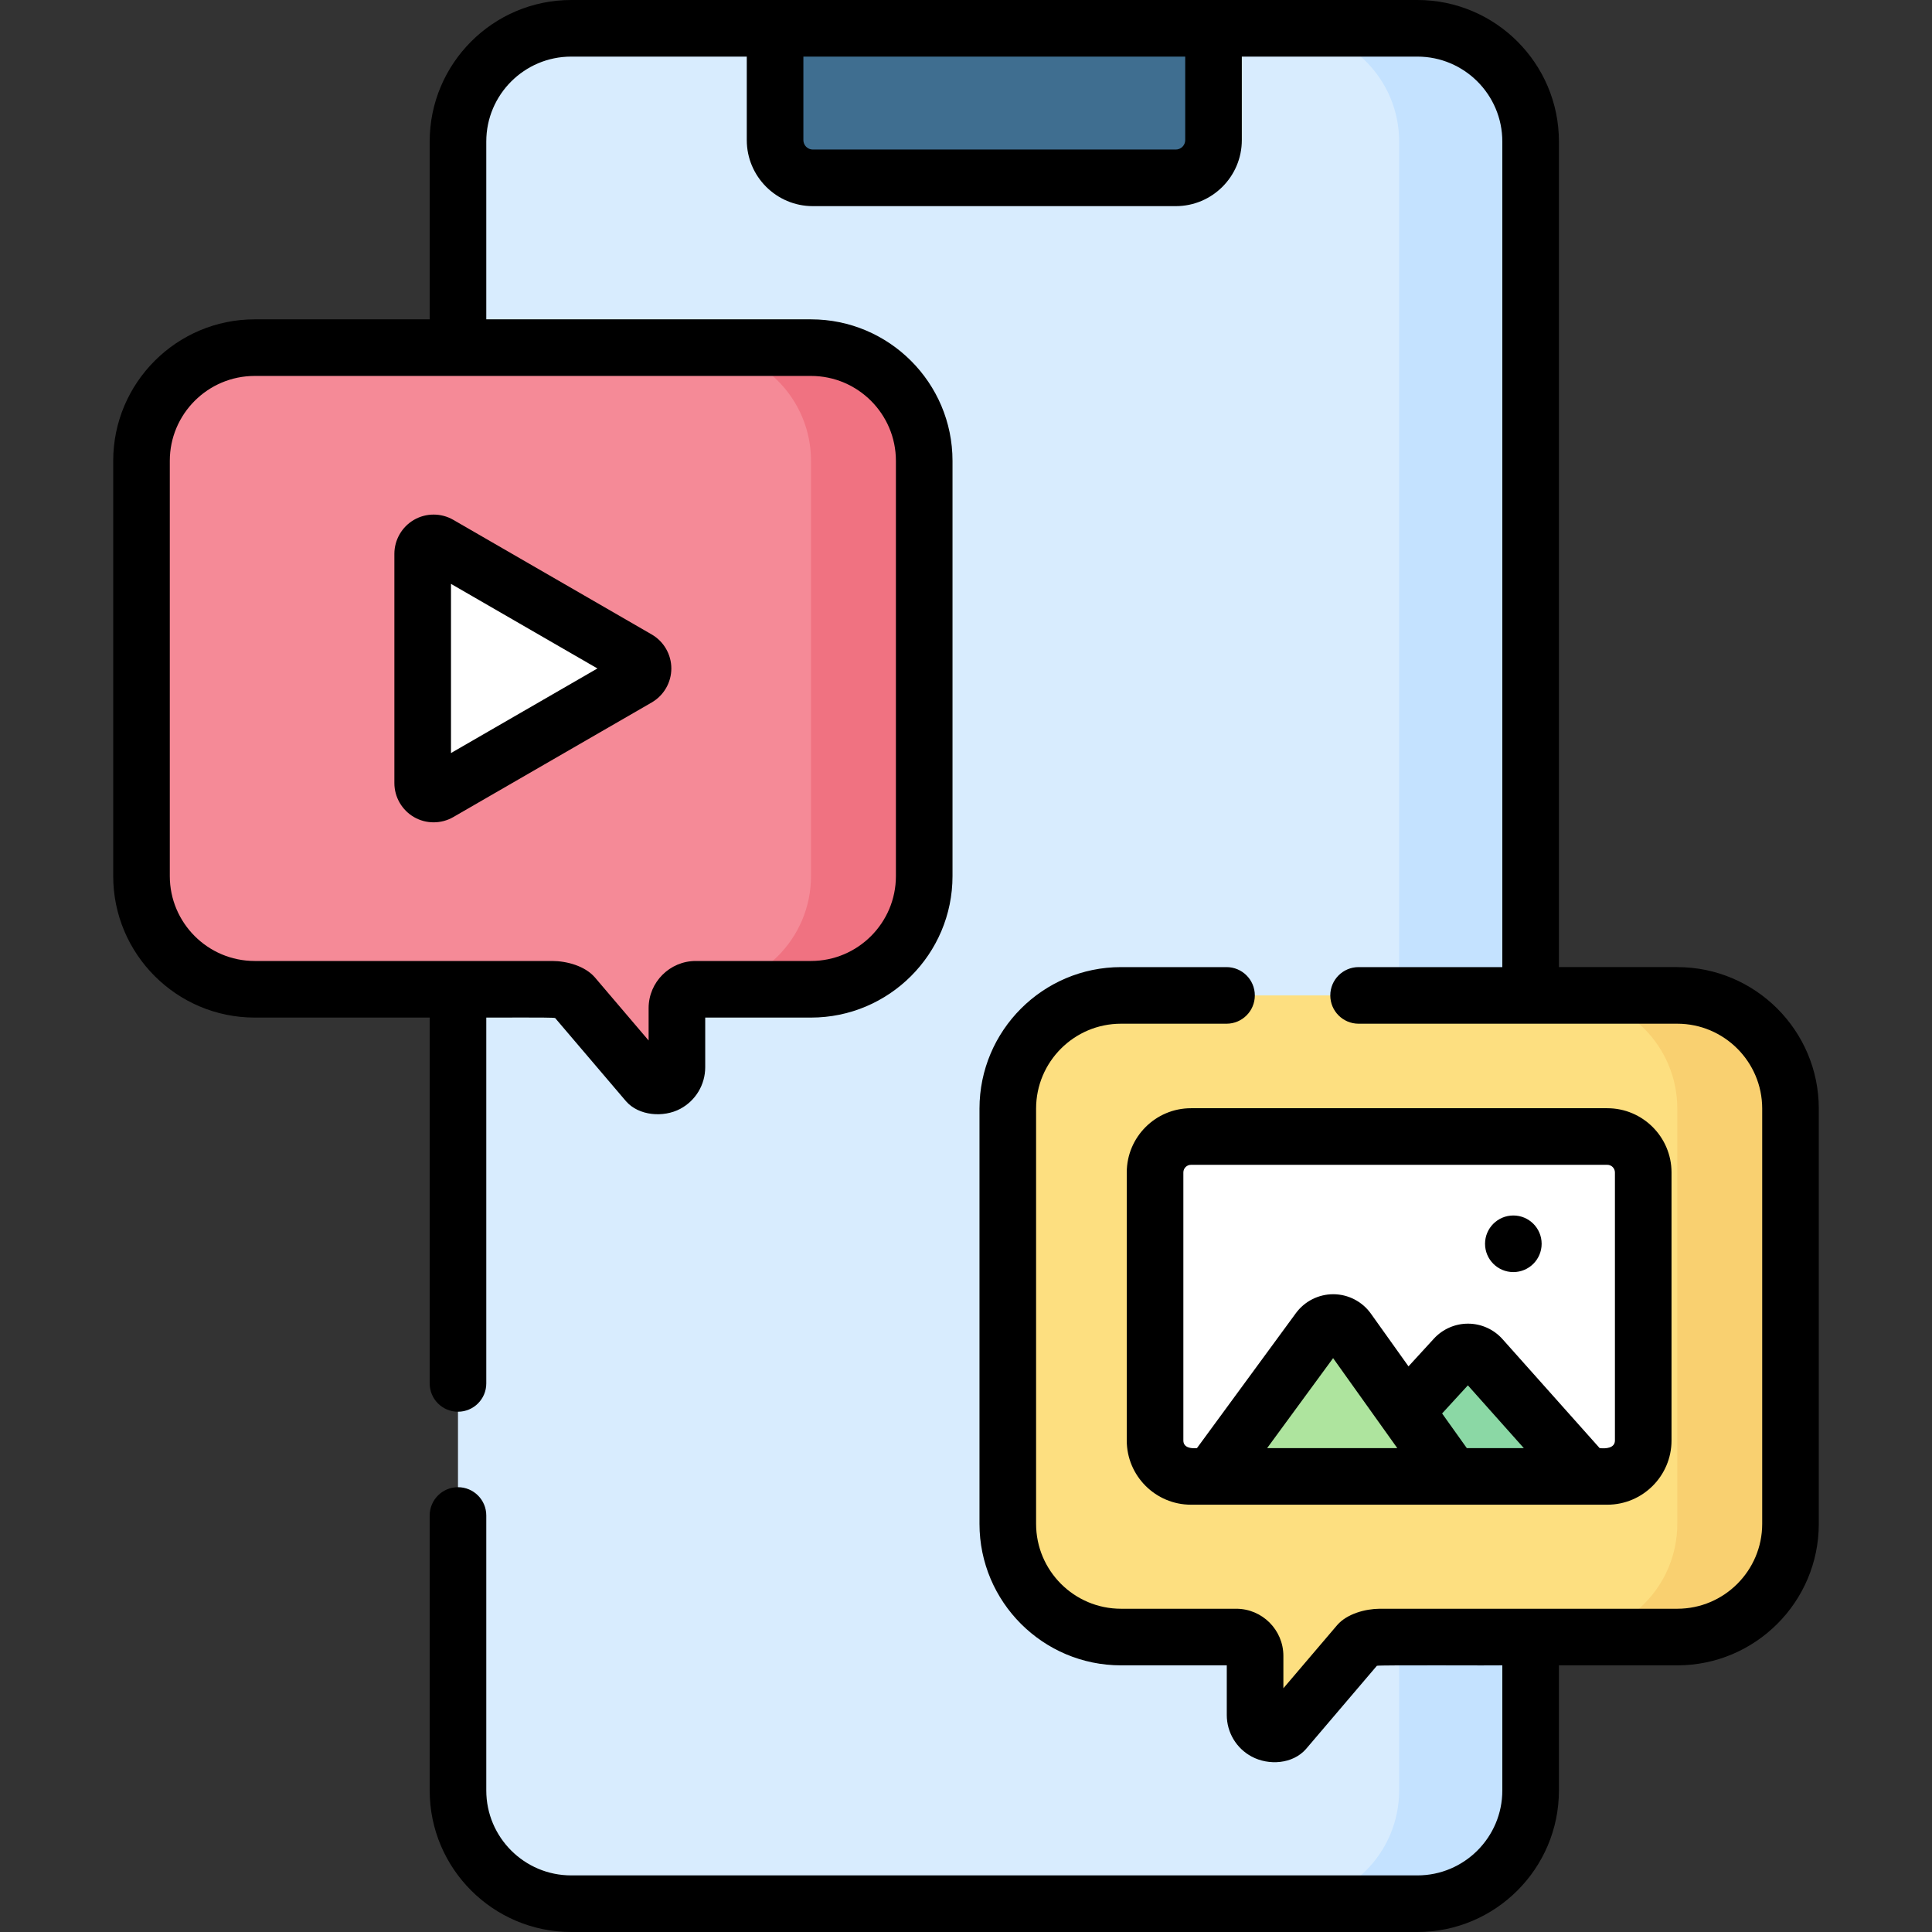
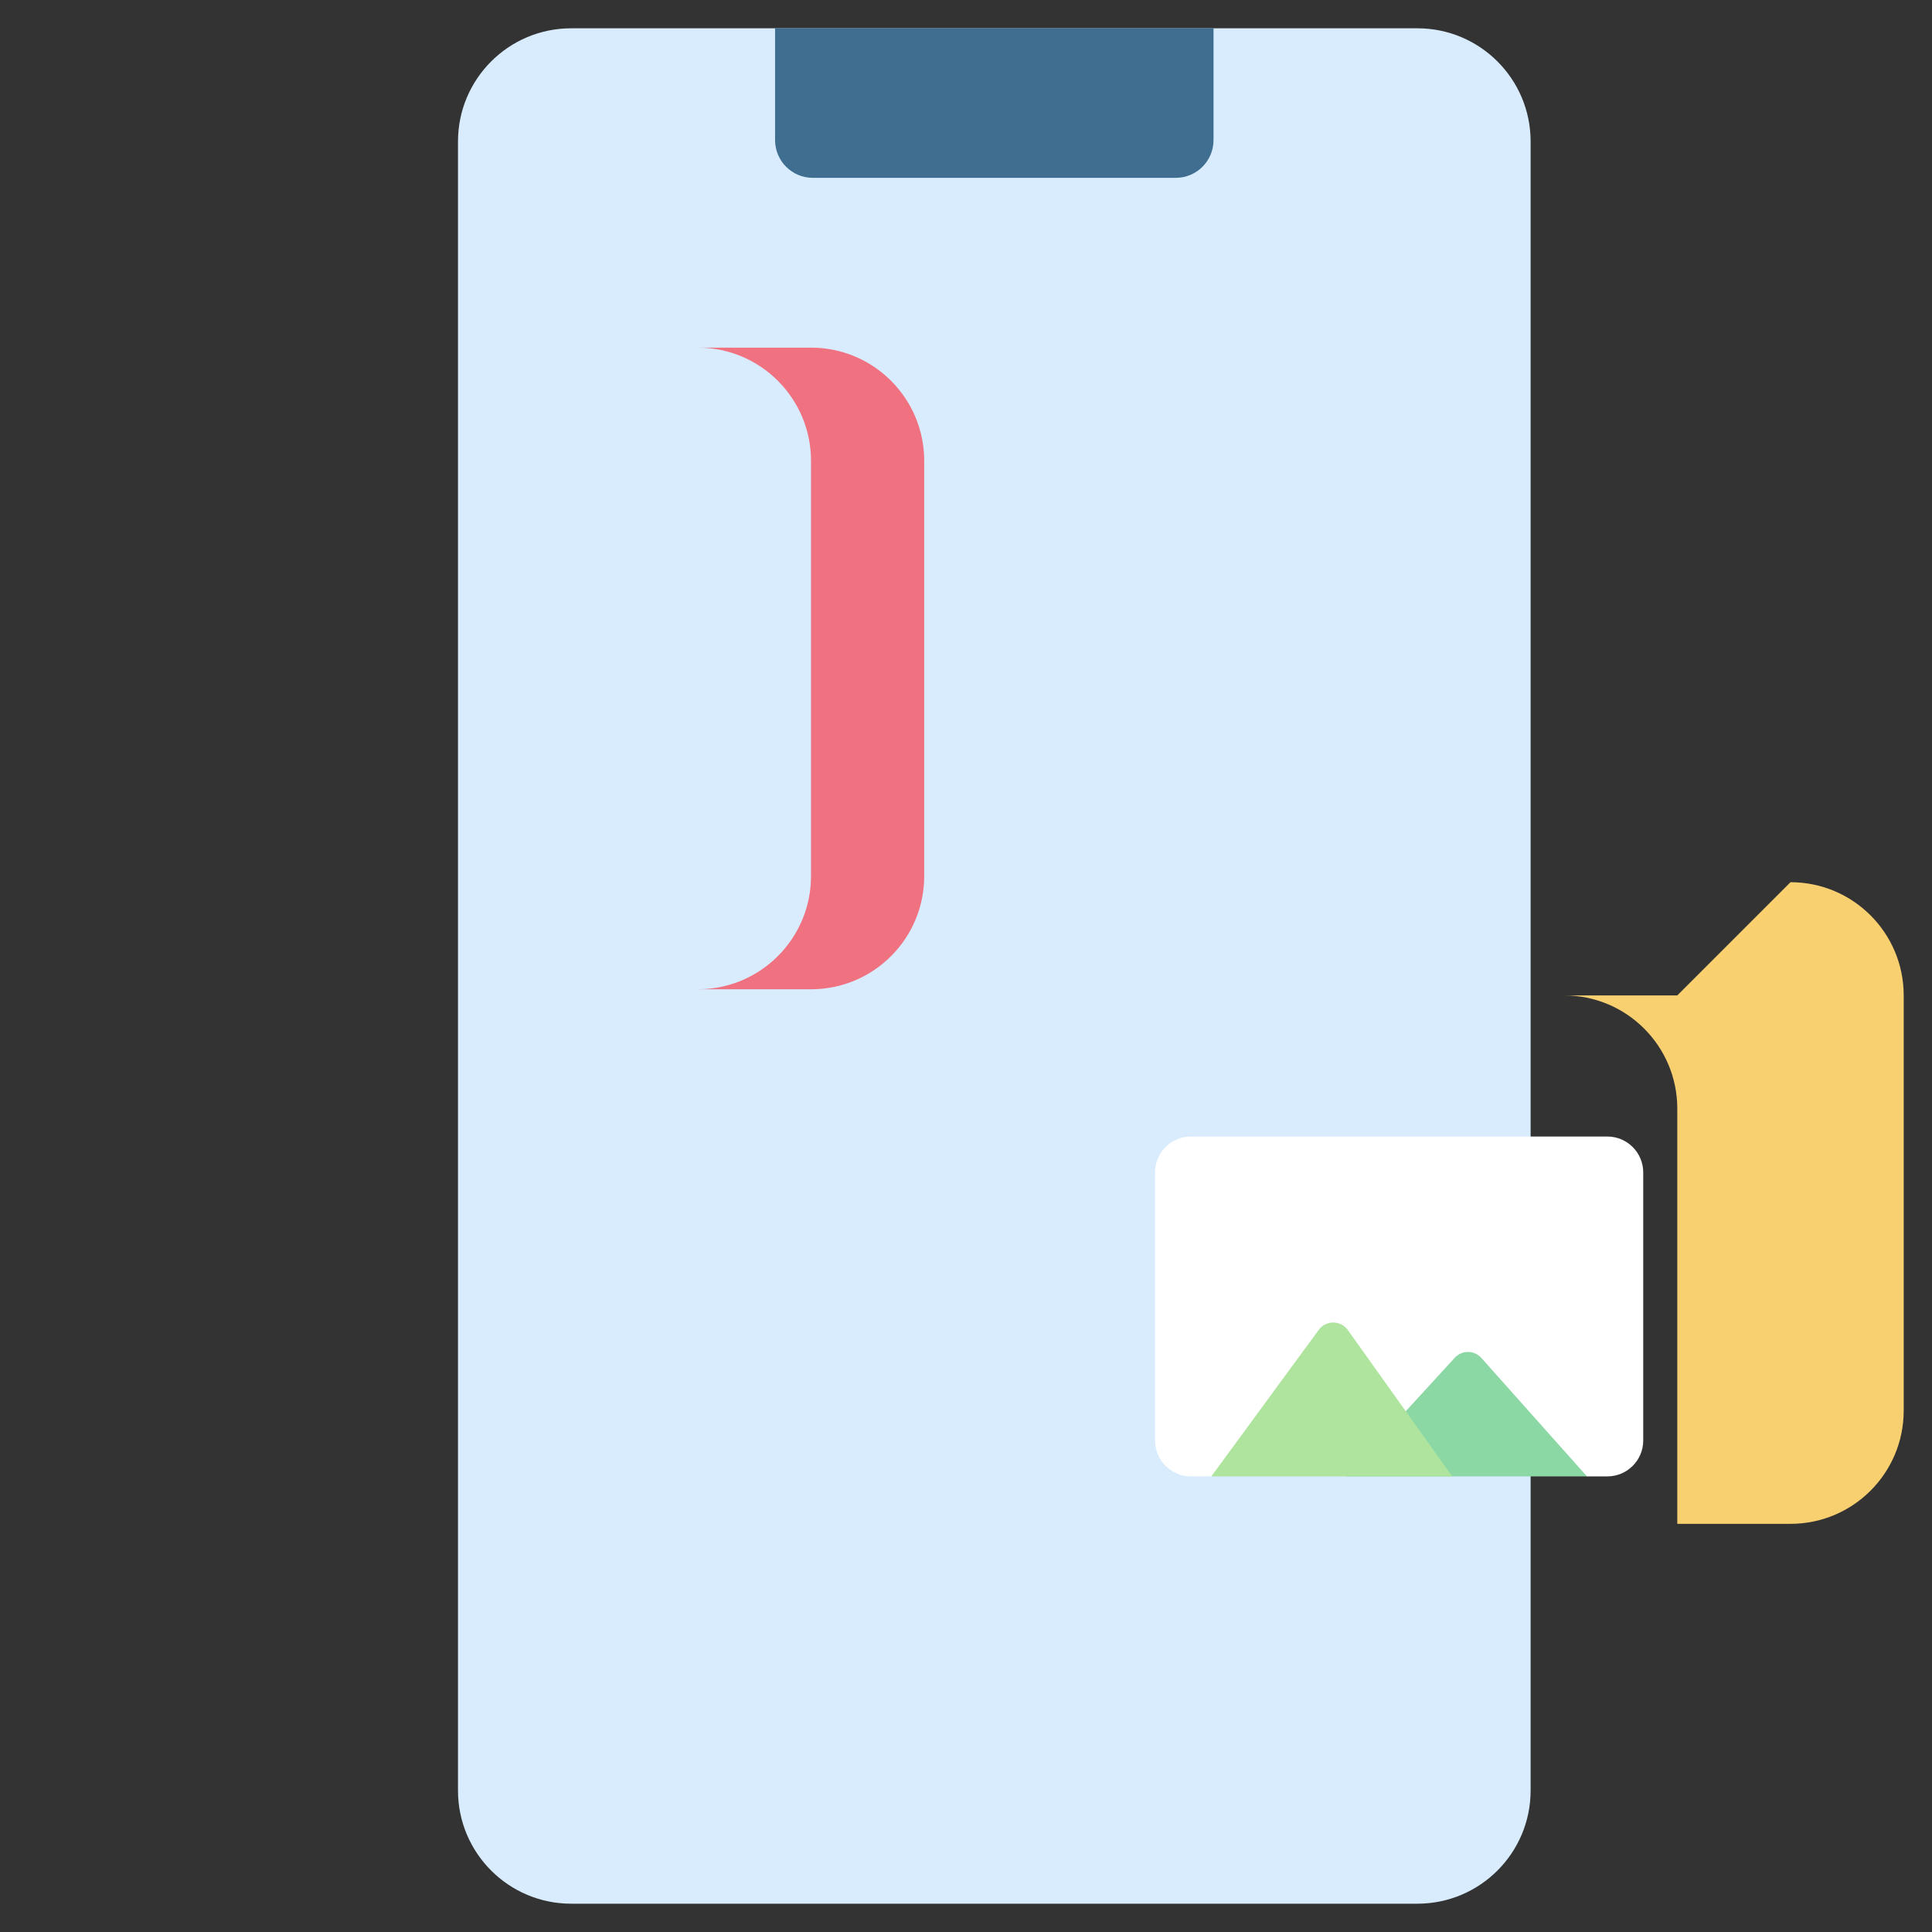
<svg xmlns="http://www.w3.org/2000/svg" id="Capa_1" enable-background="new 0 0 512 512" height="512" viewBox="0 0 512 512" width="512">
  <rect x="0" y="0" width="512" height="512" fill="#333333" stroke="none" />
  <g>
    <g>
      <g>
        <g>
          <g>
            <path d="m375.629 504.5h-224.258c-16.569 0-30-13.431-30-30v-437c0-16.569 13.431-30 30-30h224.259c16.569 0 30 13.431 30 30v437c-.001 16.569-13.432 30-30.001 30z" fill="#d8ecfe" />
-             <path d="m375.629 7.5h-34.842c16.569 0 30 13.431 30 30v437c0 16.569-13.431 30-30 30h34.842c16.569 0 30-13.431 30-30v-437c0-16.569-13.431-30-30-30z" fill="#c4e2ff" />
          </g>
          <path d="m311.596 47.128h-96.191c-5.523 0-10-4.477-10-10v-29.628h116.191v29.628c0 5.523-4.478 10-10 10z" fill="#3f6e90" />
        </g>
      </g>
      <g>
-         <path d="m214.926 262.169h-30.535c-2.761 0-5 2.239-5 5v15.657c0 3.993-4.451 6.375-7.774 4.16l-19.707-23.138c-1.643-1.095-3.573-1.68-5.547-1.68h-78.863c-16.569 0-30-13.431-30-30v-110.04c0-16.569 13.431-30 30-30h147.426c16.569 0 30 13.431 30 30v110.041c0 16.568-13.432 30-30 30z" fill="#f58a97" />
        <g>
          <path d="m214.926 92.128h-30c16.568 0 30 13.431 30 30v110.041c0 16.569-13.432 30-30 30h30c16.568 0 30-13.431 30-30v-110.041c0-16.569-13.432-30-30-30z" fill="#f07281" />
        </g>
        <g>
-           <path d="m112.015 146.771c0-2.237 2.42-3.634 4.356-2.516l52.589 30.377c1.936 1.118 1.936 3.914 0 5.032l-52.589 30.377c-1.936 1.118-4.356-.28-4.356-2.516z" fill="#fff" />
-         </g>
+           </g>
      </g>
      <g>
-         <path d="m297.074 433.834h30.535c2.761 0 5 2.239 5 5v15.657c0 3.993 4.451 6.375 7.773 4.16l19.707-23.138c1.643-1.095 3.573-1.68 5.547-1.68h78.864c16.569 0 30-13.431 30-30v-110.04c0-16.569-13.431-30-30-30h-147.426c-16.569 0-30 13.431-30 30v110.041c0 16.569 13.432 30 30 30z" fill="#fddf80" />
        <g>
-           <path d="m444.5 263.793h-30c16.569 0 30 13.431 30 30v110.041c0 16.569-13.431 30-30 30h30c16.569 0 30-13.431 30-30v-110.041c0-16.568-13.431-30-30-30z" fill="#f9d070" />
+           <path d="m444.5 263.793h-30c16.569 0 30 13.431 30 30v110.041h30c16.569 0 30-13.431 30-30v-110.041c0-16.568-13.431-30-30-30z" fill="#f9d070" />
        </g>
        <g>
          <path d="m425.95 391.262h-5.386l-49.777-15-49.777 15h-5.386c-5.259 0-9.522-4.263-9.522-9.522v-71.029c0-5.259 4.263-9.522 9.522-9.522h110.326c5.259 0 9.522 4.263 9.522 9.522v71.029c0 5.259-4.263 9.522-9.522 9.522z" fill="#fff" />
          <g>
            <path d="m356.718 391.262 28.8-31.436c1.905-2.079 5.188-2.057 7.064.048l27.982 31.388z" fill="#8bd8a5" />
            <path d="m321.01 391.262 28.467-38.833c1.918-2.616 5.832-2.59 7.716.05l27.664 38.783z" fill="#aee49e" />
          </g>
        </g>
      </g>
    </g>
-     <path d="m109.719 137.759c-3.21 1.853-5.204 5.306-5.204 9.013v60.754c0 3.706 1.994 7.159 5.203 9.012s7.196 1.852 10.404-.002l52.588-30.376c3.208-1.853 5.201-5.306 5.201-9.011s-1.993-7.158-5.201-9.011l-52.587-30.376c-3.209-1.854-7.195-1.856-10.404-.003zm9.796 61.805v-44.831l38.806 22.416zm281.535 137.552c4.142 0 7.5-3.358 7.5-7.5s-3.358-7.5-7.5-7.5-7.5 3.358-7.5 7.5 3.358 7.5 7.5 7.5zm43.45-80.823h-31.37v-218.793c0-20.678-16.822-37.5-37.5-37.5h-224.26c-20.678 0-37.5 16.822-37.5 37.5v47.128h-46.37c-20.678 0-37.5 16.822-37.5 37.5v110.041c0 20.678 16.822 37.5 37.5 37.5h46.37v96.953c0 4.142 3.358 7.5 7.5 7.5s7.5-3.358 7.5-7.5v-96.953c.752.044 17.571-.121 18.244.115l18.793 22.065c3.394 3.88 9.95 4.369 14.381 1.998 4.072-2.179 6.602-6.402 6.602-11.021v-13.157h28.035c20.678 0 37.5-16.822 37.5-37.5v-110.041c0-20.678-16.822-37.5-37.5-37.5h-86.055v-47.128c0-12.407 10.093-22.5 22.5-22.5h46.534v22.128c0 9.649 7.851 17.5 17.5 17.5h96.191c9.649 0 17.5-7.851 17.5-17.5v-22.128h46.534c12.406 0 22.5 10.093 22.5 22.5v218.793h-38.089c-4.143 0-7.5 3.358-7.5 7.5s3.357 7.5 7.5 7.5h84.46c12.406 0 22.5 10.093 22.5 22.5v110.041c0 12.407-10.094 22.5-22.5 22.5h-78.863c-3.803.028-8.651 1.323-11.257 4.316l-14.271 16.756v-8.572c0-6.893-5.607-12.5-12.5-12.5h-30.535c-12.406 0-22.5-10.093-22.5-22.5v-110.041c0-12.407 10.094-22.5 22.5-22.5h27.967c4.143 0 7.5-3.358 7.5-7.5s-3.357-7.5-7.5-7.5h-27.967c-20.678 0-37.5 16.822-37.5 37.5v110.041c0 20.678 16.822 37.5 37.5 37.5h28.035v13.158c0 4.619 2.529 8.841 6.602 11.021 4.519 2.419 10.877 1.991 14.382-1.998l18.794-22.066c.834-.231 32.385-.035 33.243-.115v33.166c0 12.407-10.094 22.5-22.5 22.5h-224.26c-12.407 0-22.5-10.093-22.5-22.5v-72.878c0-4.142-3.358-7.5-7.5-7.5s-7.5 3.358-7.5 7.5v72.878c0 20.678 16.822 37.5 37.5 37.5h224.26c20.678 0 37.5-16.822 37.5-37.5v-33.166h31.37c20.678 0 37.5-16.822 37.5-37.5v-110.041c0-20.677-16.822-37.5-37.5-37.5zm-229.574-156.665c12.407 0 22.5 10.093 22.5 22.5v110.041c0 12.407-10.093 22.5-22.5 22.5h-30.535c-6.893 0-12.5 5.607-12.5 12.5v8.572l-14.271-16.755c-2.637-3.008-7.396-4.301-11.257-4.316h-78.863c-12.407 0-22.5-10.093-22.5-22.5v-110.042c0-12.407 10.093-22.5 22.5-22.5zm99.17-62.5c0 1.378-1.121 2.5-2.5 2.5h-96.191c-1.378 0-2.5-1.122-2.5-2.5v-22.128h101.191zm-15.493 273.583v71.029c0 9.386 7.636 17.022 17.021 17.022h110.326c9.386 0 17.021-7.636 17.021-17.022v-71.029c0-9.386-7.636-17.022-17.021-17.022h-110.326c-9.386 0-17.021 7.637-17.021 17.022zm37.204 73.051 17.479-23.844 17.008 23.844zm52.91-.002-6.546-9.177 6.832-7.453 14.824 16.631h-15.11zm39.255-73.049v71.029c-.001 2.076-2.487 2.198-4.048 2.022l-25.742-28.88c-2.301-2.583-5.606-4.078-9.07-4.1-3.45-.028-6.793 1.432-9.12 3.979l-6.725 7.337-9.969-13.975c-2.278-3.193-5.979-5.115-9.902-5.141h-.078c-3.894 0-7.586 1.87-9.89 5.012l-26.219 35.767c-1.526.152-3.604-.081-3.606-2.022v-71.029c0-1.115.907-2.022 2.021-2.022h110.326c1.114.001 2.022.909 2.022 2.023z" />
  </g>
</svg>